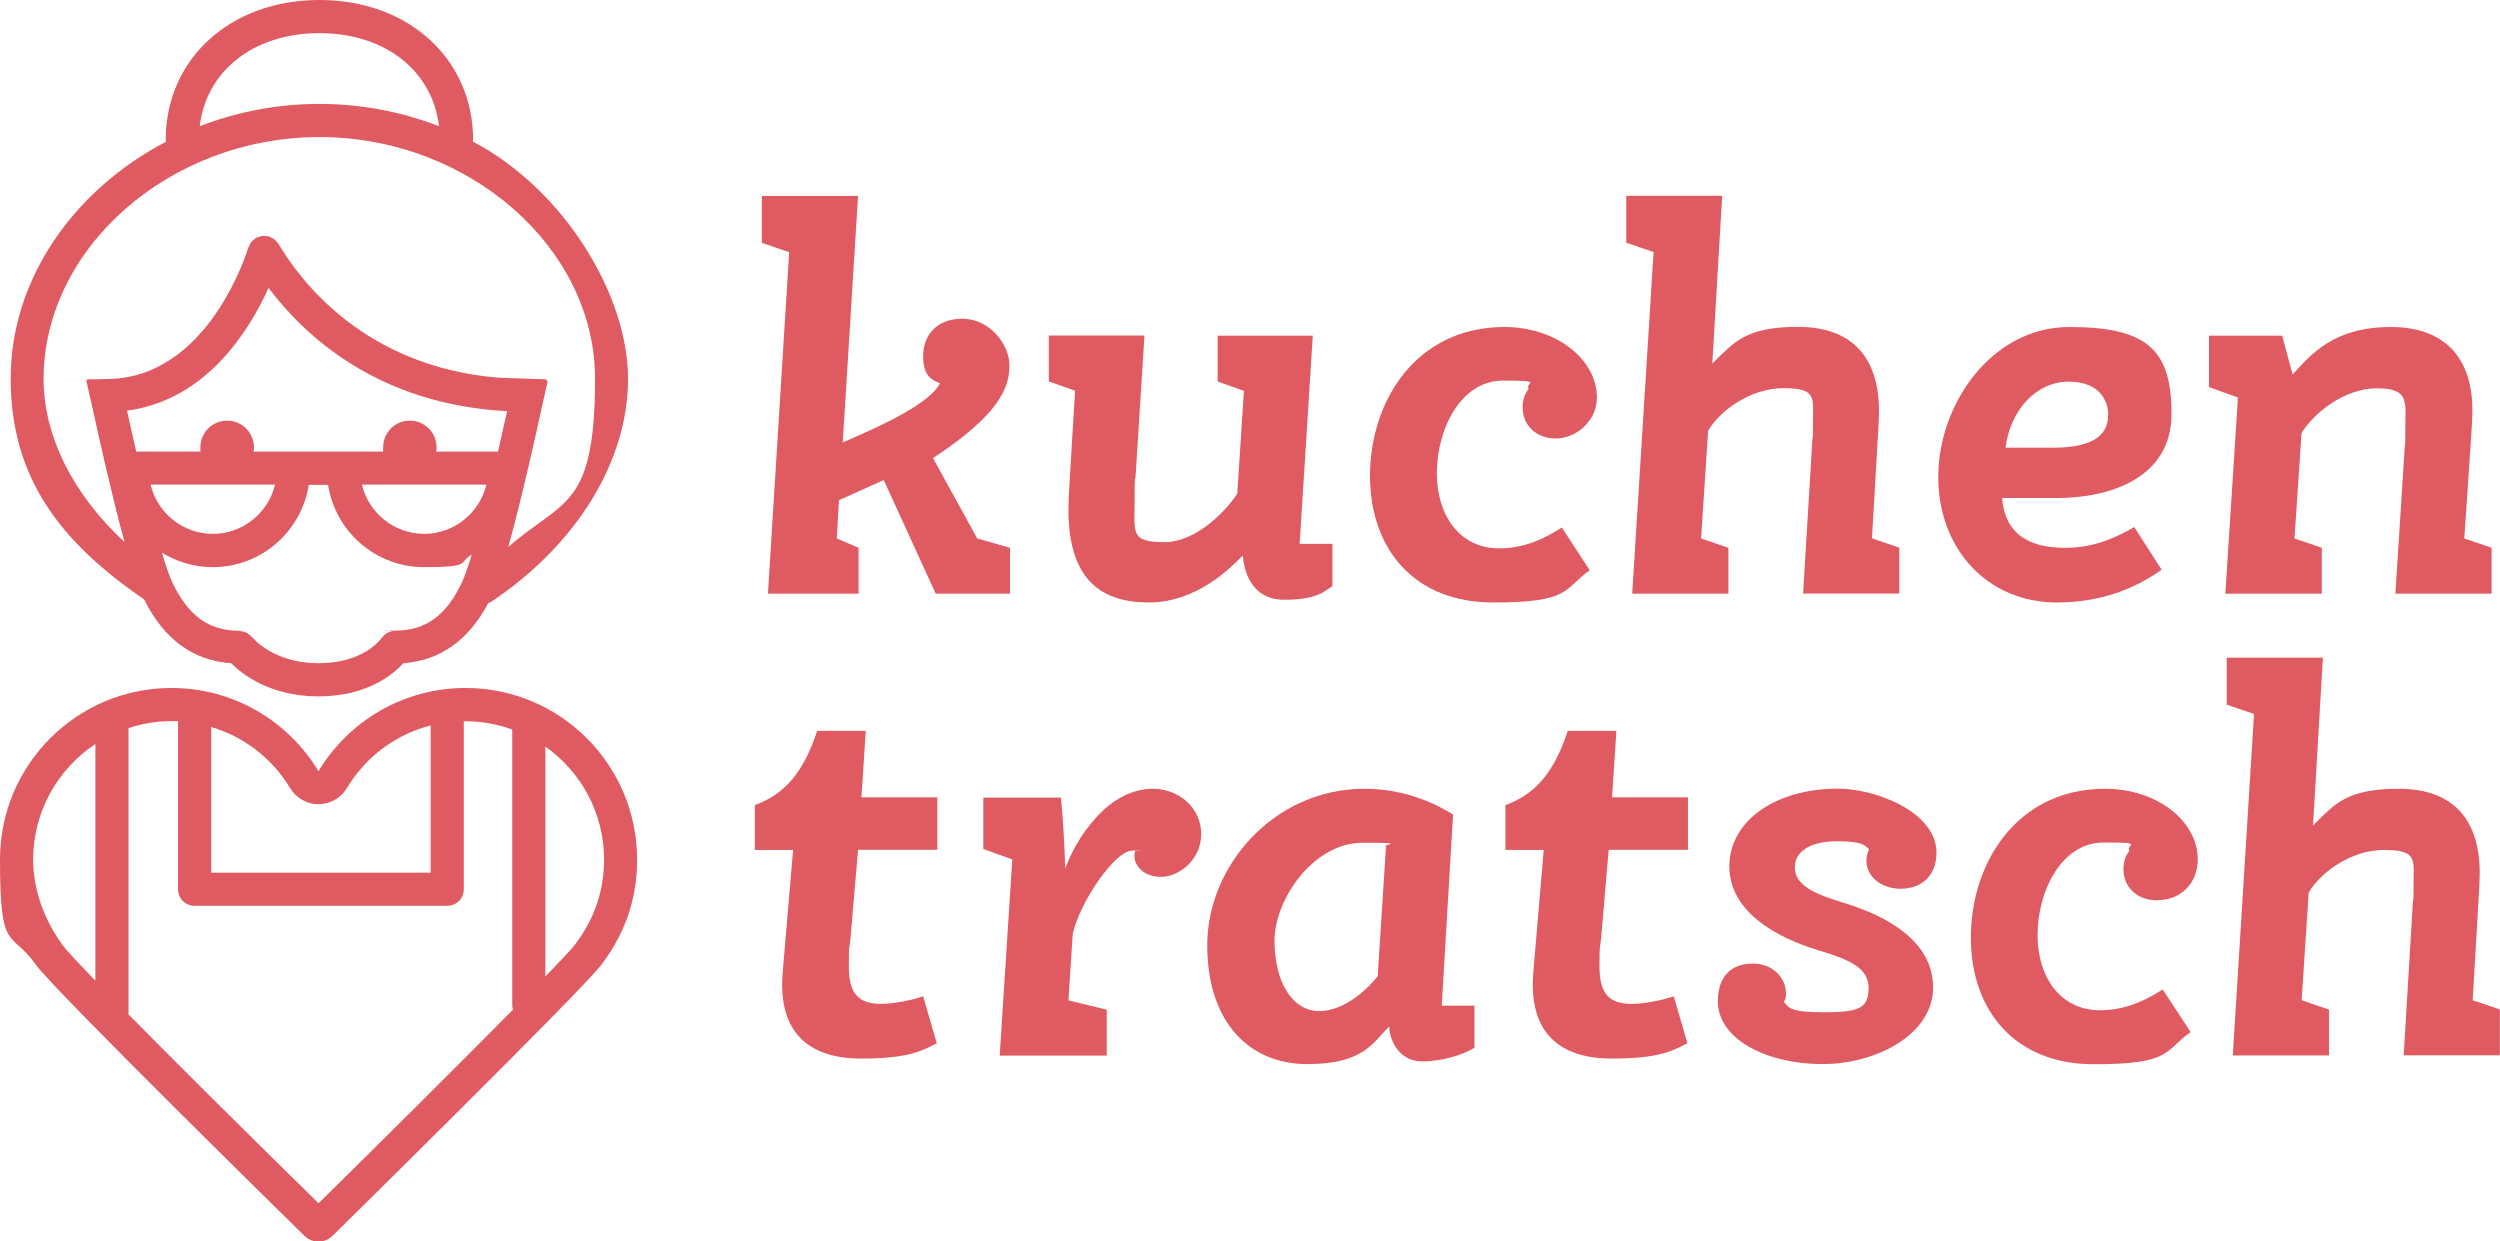
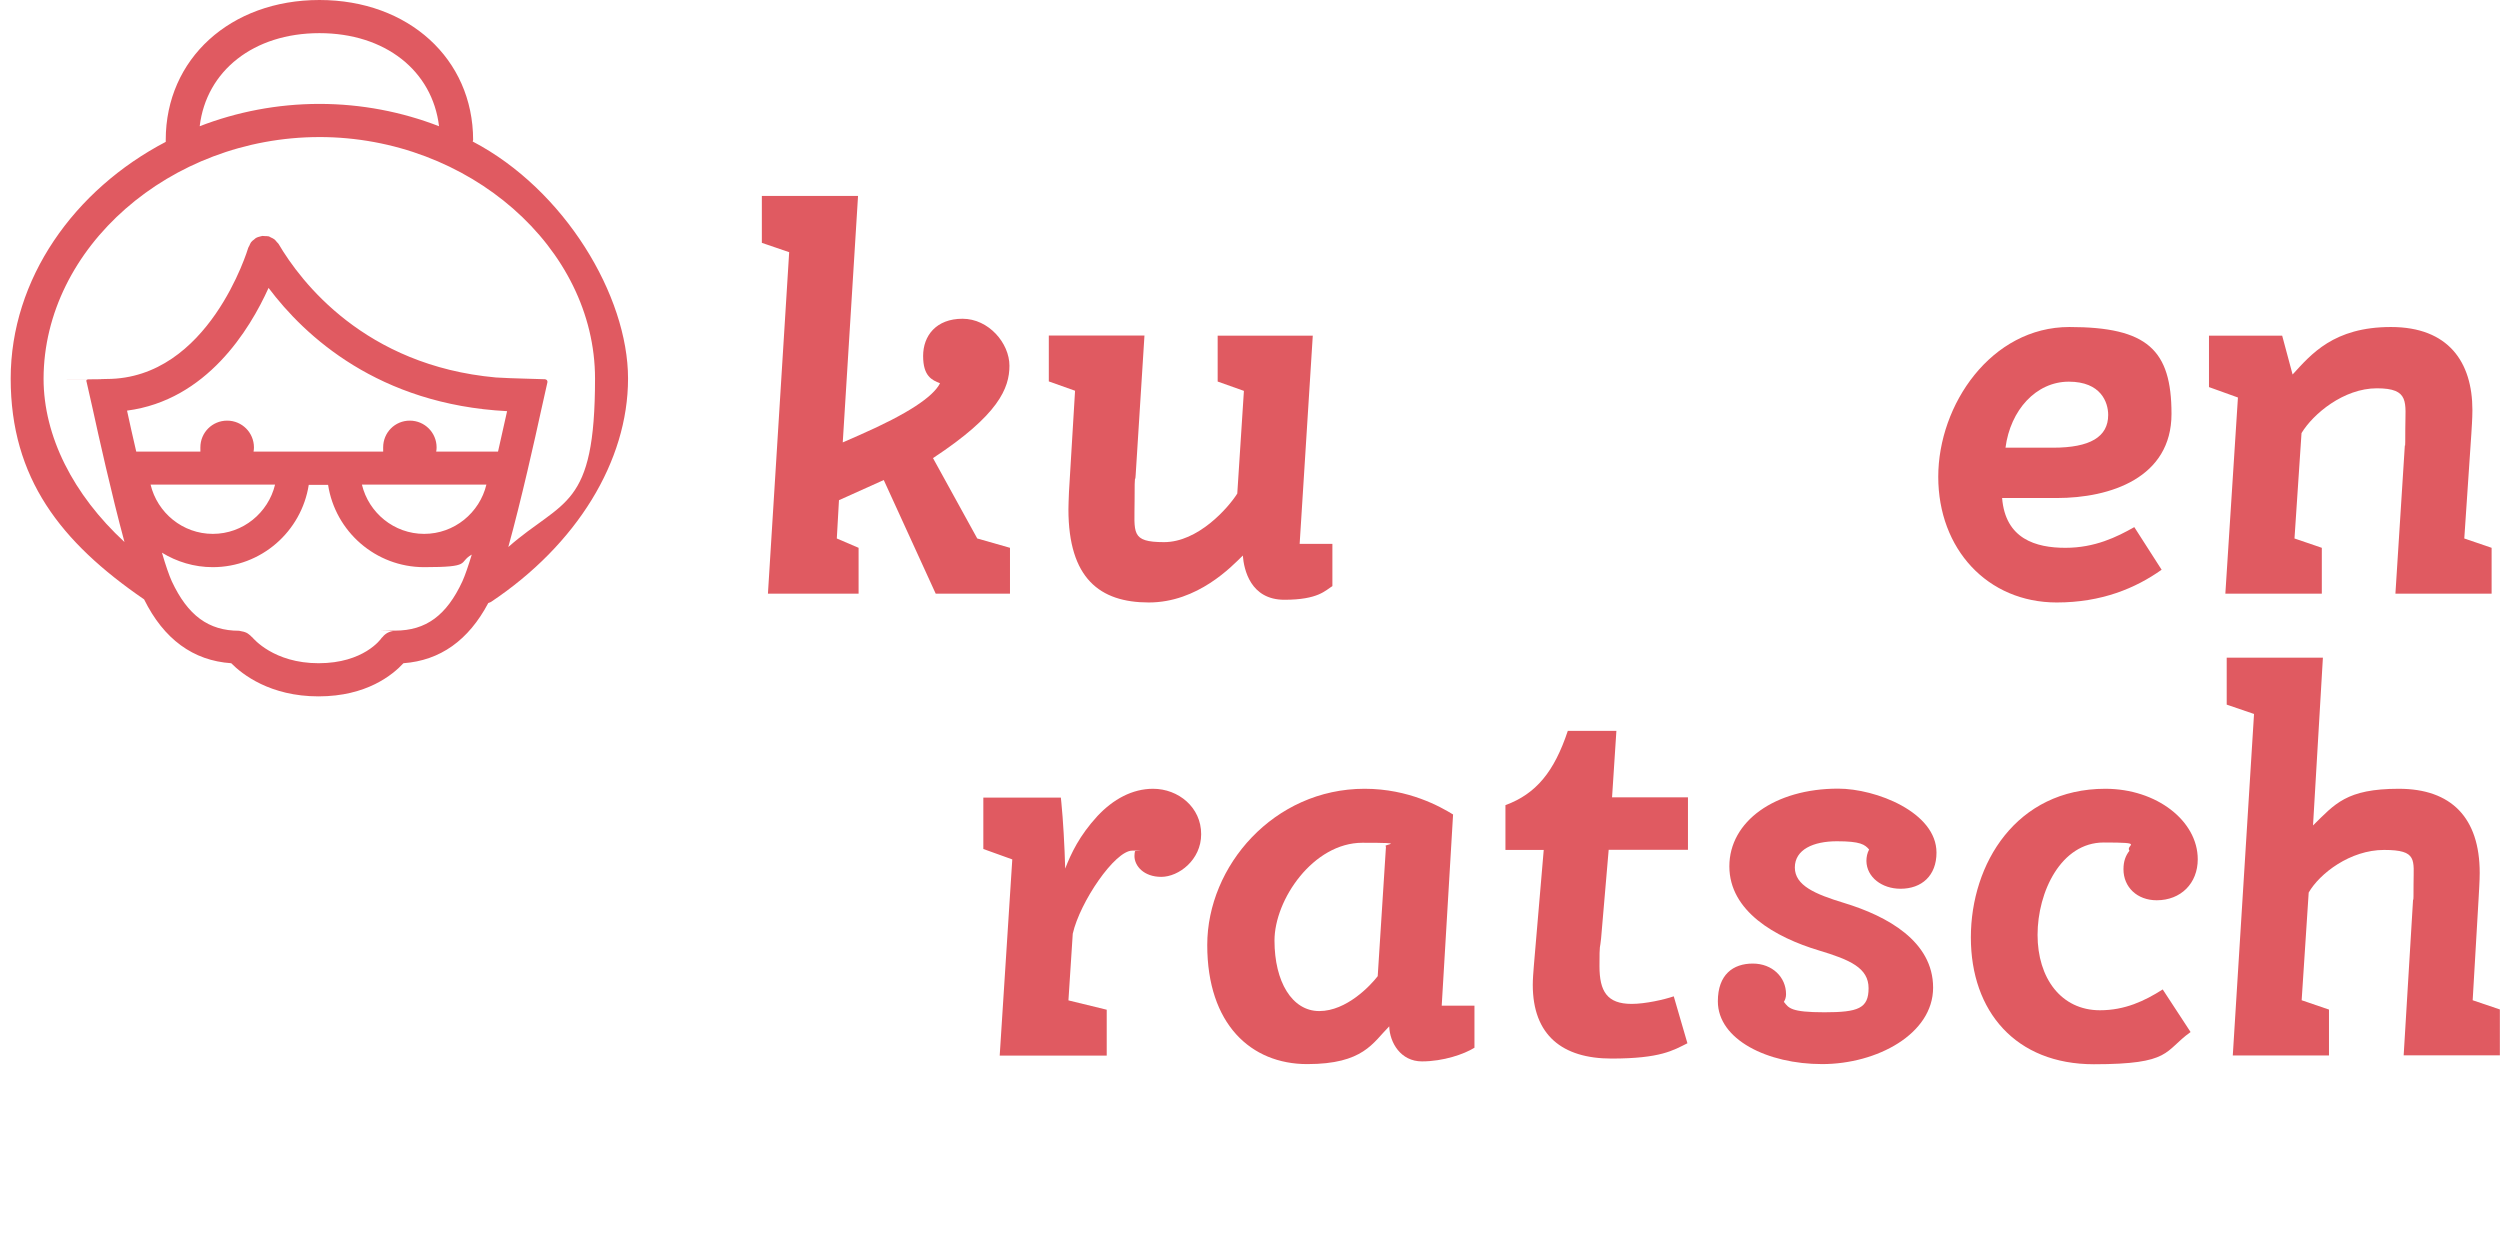
<svg xmlns="http://www.w3.org/2000/svg" viewBox="0 0 1847.8 917.6" version="1.1" data-sanitized-data-name="Kuchentratsch Logo SW" data-name="Kuchentratsch Logo SW" id="Kuchentratsch_Logo_SW">
  <defs>
    <style>
      .cls-1 {
        fill: #e05a61;
        stroke-width: 0px;
      }
    </style>
  </defs>
-   <path d="M344.1,508.5c-46.1,0-86.5,24.6-108.7,61.5-22.2-36.8-62.5-61.5-108.7-61.5-69.9,0-126.7,56.8-126.7,126.8s7.8,51.5,26.4,77.6c14.1,19.7,198.8,200.7,198.8,200.7,2.9,2.7,6.5,4.1,10.2,4.1s7.5-1.4,10.3-4.2c0,0,184.1-181.1,198.7-200.3,20.3-26.7,26.5-53.5,26.5-77.8,0-70.1-56.8-126.9-126.8-126.9M214.5,582.6c4.4,7.3,12.4,11.8,20.9,11.8s16.5-4.5,20.9-11.8c14.2-23.5,36.3-39.8,62-46.4v108.8h-162.2v-107.7c24.1,7.2,44.9,22.9,58.4,45.3M24.5,635.3c0-35.6,18.3-67,46-85.4v174.9c-13-13.4-21.8-22.9-24.2-26.1-18.1-25.3-21.8-48.4-21.8-63.4M235.4,889.3c-50.5-49.5-103.5-102.1-140.6-139.7,0-.3.2-.6.2-1v-209.6c0-.3,0-.5-.2-.8,10.1-3.3,20.8-5.2,32-5.2s3.2.2,4.8.3v124c0,6.8,5.5,12.2,12.2,12.2h186.8c6.8,0,12.2-5.5,12.2-12.2v-124.2c.4,0,.9,0,1.3,0,12.1,0,23.7,2.2,34.5,6.1v204.1c0,1,.3,2,.6,2.9-40.5,41-99.5,99.6-143.8,143.2M424.9,698.3c-2.3,3-10.2,11.5-21.8,23.4v-169.9c26.2,18.6,43.4,49,43.4,83.5-.1,23.3-7.1,43.9-21.6,63" class="cls-1" />
  <path d="M106.5,443c14.6,29.5,36.3,45.3,64.4,47.2,8.1,8.2,28.8,24.5,64.5,24.5s54.9-16,62.8-24.5c27.1-2,48.1-16.9,62.7-44.5.7-.3,1.4-.4,2-.8,63.4-42.3,101.3-104,101.3-165.1s-46.8-139.6-114.8-175.2c0-.4.3-.8.3-1.2C349.6,43.5,301.9,0,236.1,0s-113.6,43.5-113.6,103.4.2.8.3,1.3C54.7,140.2,7.9,206.2,7.9,279.8s36.9,120.9,98.6,163.2M198.5,212.8c26.8,35.7,81.3,86.2,176.3,91.1-1.9,8.7-4.2,19-6.7,29.9h-45.7c.2-1,.3-2,.3-3.1,0-10.9-8.8-19.8-19.8-19.8s-19.7,8.8-19.7,19.8.2,2.1.3,3.1h-96.1c.2-1,.3-2,.3-3.1,0-10.9-8.8-19.8-19.8-19.8s-19.8,8.8-19.8,19.8.2,2.1.3,3.1h-47.7c-2.6-11.1-4.9-21.5-6.8-30.3,58.8-7.7,90.6-59.7,104.6-90.7M359.5,358.2c-5,20.8-23.7,36.4-46,36.4s-41-15.6-46-36.4h92ZM203.3,358.2c-5,20.8-23.7,36.4-46,36.4s-41-15.6-46-36.4h92ZM341.8,429.6c-11.7,25.3-27,36.5-49.7,36.5s-1.1.2-1.7.3c-.5.1-1,.2-1.4.3-1,.3-2,.7-2.9,1.2-.5.3-.9.6-1.3.9-.8.6-1.4,1.2-2,2-.2.3-.6.4-.8.8-.5.8-13.2,18.6-46.5,18.6s-48.3-18.4-48.9-19c-.2-.3-.5-.4-.7-.6-.6-.7-1.2-1.2-1.9-1.7-.6-.5-1.2-.9-1.8-1.2-.7-.3-1.4-.6-2.2-.8-.8-.2-1.6-.4-2.4-.5-.3,0-.6-.2-.9-.2-22.6,0-37.9-11.3-49.7-36.5-2-4.4-4.6-11.9-7.3-21.2,10.9,6.7,23.8,10.7,37.5,10.7,35.9,0,65.6-26.4,71-60.8h14.3c5.3,34.4,35.1,60.8,71,60.8s24.8-3.4,35.2-9.3c-2.6,8.5-5,15.5-6.9,19.7M236.1,24.5c48.6,0,83.5,27.8,88.4,68.8-27.4-10.6-57.3-16.5-88.4-16.5s-61.1,5.9-88.5,16.5c4.9-41,39.9-68.8,88.5-68.8M236.1,101.3c110.4,0,203.7,81.8,203.7,178.5s-23.5,88.9-64.1,124.5c9.6-34.7,20-81.4,24.2-100.7l4.7-21c.3-1.2-.6-2.2-1.8-2.3-5.6-.3-23.9-.5-36.3-1.3-97-8.8-144.2-70.8-160.6-98.7-.3-.5-.8-.9-1.2-1.3-.6-.7-1.1-1.5-1.9-2.1-.8-.6-1.7-1-2.6-1.4-.5-.2-.9-.6-1.5-.8h-.2c-.9-.2-1.9-.2-2.9-.2s-1.3-.2-1.9-.1c-.4.1-.7.3-1.1.3-1.2.3-2.4.6-3.4,1.2q-.1,0-.2.1c-.5.3-.8.8-1.3,1.1-.8.6-1.5,1.1-2.1,1.9-.6.8-.9,1.7-1.3,2.6-.2.5-.6.9-.8,1.5-.3,1-29.1,97-104.7,97s0,.1-.2.1c-5.3.2-10,.2-12.7.2s-2.1,1.1-1.8,2.3l4.5,19.9c3.9,17.9,13.9,63,23.4,98-37.9-35-59.8-78.2-59.8-120.7.2-96.9,93.5-178.6,203.9-178.6" class="cls-1" />
  <path d="M567.6,438.8h67v-33.9l-16.1-6.9,1.6-28.3,33.1-14.9,38.4,84h54.9v-33.9l-24.2-6.9-32.7-59.4c48.5-31.9,56.5-51.7,56.5-68.3s-15.3-34.7-34.7-34.7-29.1,12.5-29.1,27.5,6.5,17.8,12.5,20.2c-5.2,10.1-23.8,22.6-59.8,38.4l-12.1,5.3,11.3-182.2h-71.1v34.7l20.2,6.9-15.7,252.4Z" class="cls-1" />
  <path d="M790.1,363.7c-.2,5-.4,10.1-.4,12.7,0,51.1,23.2,68.9,59.4,68.9s61.4-26.7,69.5-34.7c.8,10.5,5.7,32.7,30.7,32.7s30.3-6.9,35.5-10.1v-31.2h-24.2l9.7-153.9h-70.3v33.9l19.4,6.9-4.9,75.9c-6.9,10.9-29.1,35.9-54.1,35.9s-21.8-6.9-21.8-30.7.4-11.7.8-19l6.5-103h-70.7v33.9l19.4,6.9-4.5,74.9Z" class="cls-1" />
-   <path d="M1154.4,389.9c-13.3,8.5-27.9,15.4-46.4,15.4-28.7,0-46-23.8-46-55.7s17.4-68.3,48.9-68.3,15.7,1.6,19,6.1c-2.8,3.6-4.5,7.7-4.5,13.7,0,13.3,10.1,23,24.6,23s30.3-12.5,30.3-30.3c0-28.3-30.3-52.1-68.3-52.1-65.8,0-99.4,55.3-99.4,109.9s33.1,93.7,90.9,93.7,51.7-9.7,71.5-23.8l-20.6-31.6Z" class="cls-1" />
-   <path d="M1206.4,438.8h71.1v-33.9l-20.2-6.9,5.2-79.6c8.1-14.1,30.7-31.5,55.7-31.5s21.8,7.3,21.8,25.4-.2,8.3-.4,12.1l-6.9,114.3h71.1v-33.9l-20.2-6.9,4.4-75.5c.2-4.2.8-12.7.8-18.6,0-40.8-21-62.2-59.8-62.2s-47.2,11.3-63.4,27.1l7.3-124h-70.9v34.7l20.2,6.9-15.8,252.5Z" class="cls-1" />
  <path d="M1520.2,445.3c33.1,0,58.2-10.5,77.5-24.2l-20.2-31.5c-12.9,7.3-29.1,15.3-50.9,15.3s-44.4-6.5-46.8-36.8h40.4c39.6,0,84.8-14.9,84.8-62.2s-17.8-64.2-75.5-64.2-96.9,57.4-96.9,110.7,36.3,92.9,87.6,92.9M1529.1,282.1c23.8,0,29.1,15.3,29.1,24.6,0,16.2-13.3,24.2-40.8,24.2h-35.1c3.6-27.8,22.6-48.8,46.8-48.8" class="cls-1" />
  <path d="M1716.1,438.8v-33.9l-20.2-6.9,5.2-77.9c8.5-14.1,31.1-33.1,55.7-33.1s21,10.5,21,29.9-.2,9.3-.4,13.3l-6.9,108.6h71.1v-33.9l-20.2-6.9,5.2-77.1c.2-3.6.8-11.5.8-17.8,0-35.6-17.8-61.4-60.2-61.4s-59,20.2-72.7,35.1l-7.7-28.7h-54.1v38l21.4,7.7-9.3,145h71.3Z" class="cls-1" />
-   <path d="M639.9,540.2h-35.9c-10.1,30.3-23.4,46.5-46.1,54.9v33.1h28.3l-7.3,85.6c-.4,5-.8,10.1-.8,14.1,0,37.2,21.8,54.5,58.2,54.5s45.6-6.1,56.1-11.3l-10.1-34.7c-6.9,2.4-21,5.6-31.1,5.6-18.2,0-23.8-9.3-23.8-27.9s.4-11.7,1.2-20.6l5.6-65.4h58.6v-38.8h-56.1l3.2-49.1Z" class="cls-1" />
  <path d="M852.3,583c-15.4,0-29.5,7.7-41.2,20.2-13.3,14.5-19.4,27.5-23.8,38.8-.4-16.2-1.6-36.7-2.8-48.5l-.4-4h-57.3v38l21.4,7.7-9.3,145h79.1v-33.9l-28.3-6.9,3.2-49.3c5.3-23.4,31.1-61.4,44-61.4s1.6.2,2,.4c-.2,1-.4,2-.4,3.6,0,7.3,6.9,15.4,19.8,15.4s29.5-12.5,29.5-31.5c.1-19.9-16.9-33.6-35.5-33.6" class="cls-1" />
  <path d="M1074,602c-9.3-5.7-32.7-19-65.4-19-67,0-116.3,57-116.3,115.5s32.3,88,73.9,88,48.5-15.8,60.6-27.9c.4,12.1,8.5,25.9,24.2,25.9s31.1-5.3,38.8-10.1v-31.1h-24.2l8.4-141.3ZM1018.3,721.5c-5.3,6.9-23,25.8-43.2,25.8s-33.1-21.8-33.1-52.1,28.7-72.3,65-72.3,13.7,1.2,17.4,2.8l-6.1,95.8Z" class="cls-1" />
  <path d="M1194.7,540.2h-35.9c-10.1,30.3-23.4,46.5-46.1,54.9v33.1h28.3l-7.3,85.6c-.4,5-.8,10.1-.8,14.1,0,37.2,21.8,54.5,58.2,54.5s45.6-6.1,56.1-11.3l-10.1-34.7c-6.9,2.4-21,5.6-31.1,5.6-18.2,0-23.8-9.3-23.8-27.9s.4-11.7,1.2-20.6l5.6-65.4h58.6v-38.8h-56.1l3.2-49.1Z" class="cls-1" />
  <path d="M1404.7,656.9c15.7,0,26.6-9.7,26.6-26.7,0-29.9-44.8-47.3-72.7-47.3-46.8,0-80.4,24.2-80.4,57.4s33.9,52.5,66.2,62.2c23,6.9,36.7,12.9,36.7,27.9s-7.7,17.8-32.7,17.8-26.3-3.2-29.9-7.7c1-1.6,1.6-3.4,1.6-5.7,0-12.5-10.1-22.6-24.6-22.6s-25.8,8.1-25.8,27.9c0,28.3,36.7,46.4,77.1,46.4s82-22.2,82-56.5-33.9-52.9-65.8-62.6c-21.4-6.5-36.4-12.9-36.4-26.2s13.7-19.4,31.1-19.4,20.6,2.4,23.8,6.1c-1.4,2.6-2,5.5-2,8.5.2,12,11.5,20.5,25.2,20.5" class="cls-1" />
  <path d="M1594.1,665.4c17.8,0,30.3-12.5,30.3-30.3,0-28.3-30.3-52.1-68.3-52.1-65.8,0-99.4,55.3-99.4,109.9s33.1,93.7,90.9,93.7,51.7-9.7,71.5-23.8l-20.6-31.5c-13.3,8.5-27.9,15.4-46.4,15.4-28.7,0-46.1-23.8-46.1-55.7s17.4-68.3,48.9-68.3,15.8,1.6,19,6.1c-2.8,3.6-4.4,7.7-4.4,13.7,0,13.2,10.1,22.9,24.6,22.9" class="cls-1" />
  <path d="M1827.6,739.3l4.4-75.5c.2-4.2.8-12.7.8-18.6,0-40.8-21-62.2-59.8-62.2s-47.3,11.3-63.4,27.1l7.3-124h-71.1v34.7l20.2,6.9-15.7,252.4h71.1v-33.9l-20.2-6.9,5.2-79.6c8.1-14.1,30.7-31.5,55.7-31.5s21.8,7.3,21.8,25.4-.2,8.3-.4,12.1l-6.9,114.3h71.1v-33.9l-20.1-6.8Z" class="cls-1" />
</svg>